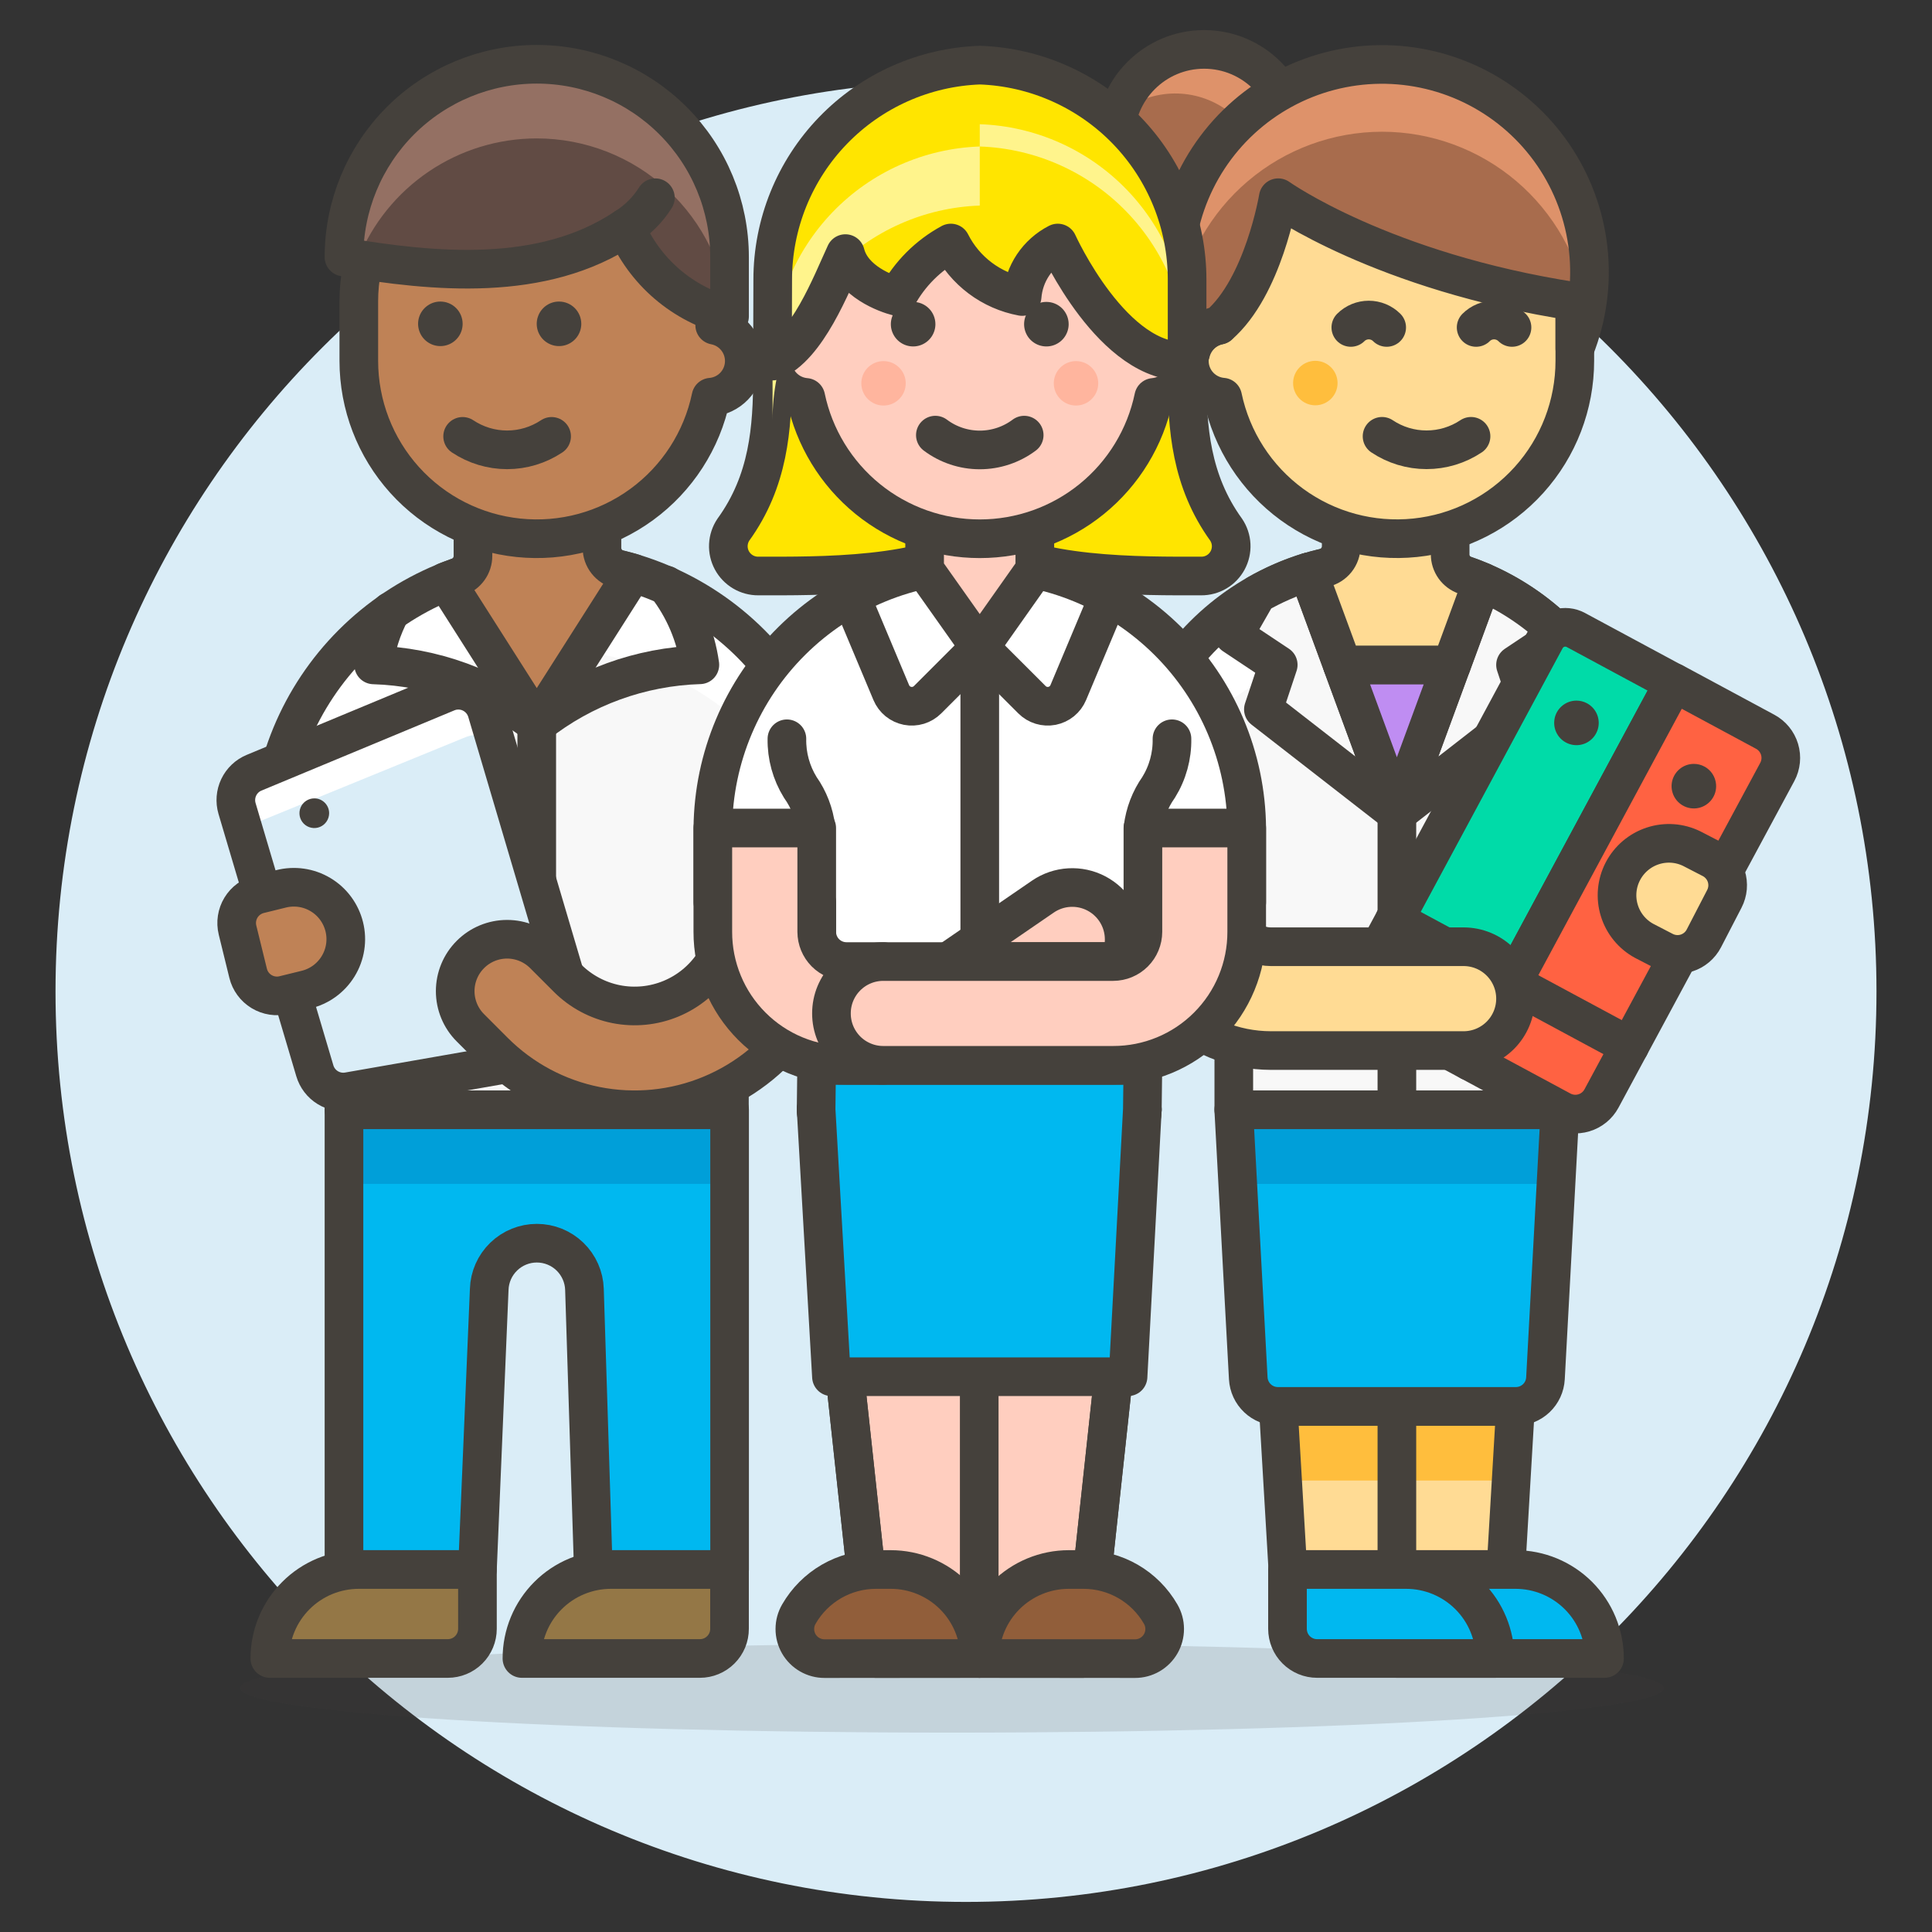
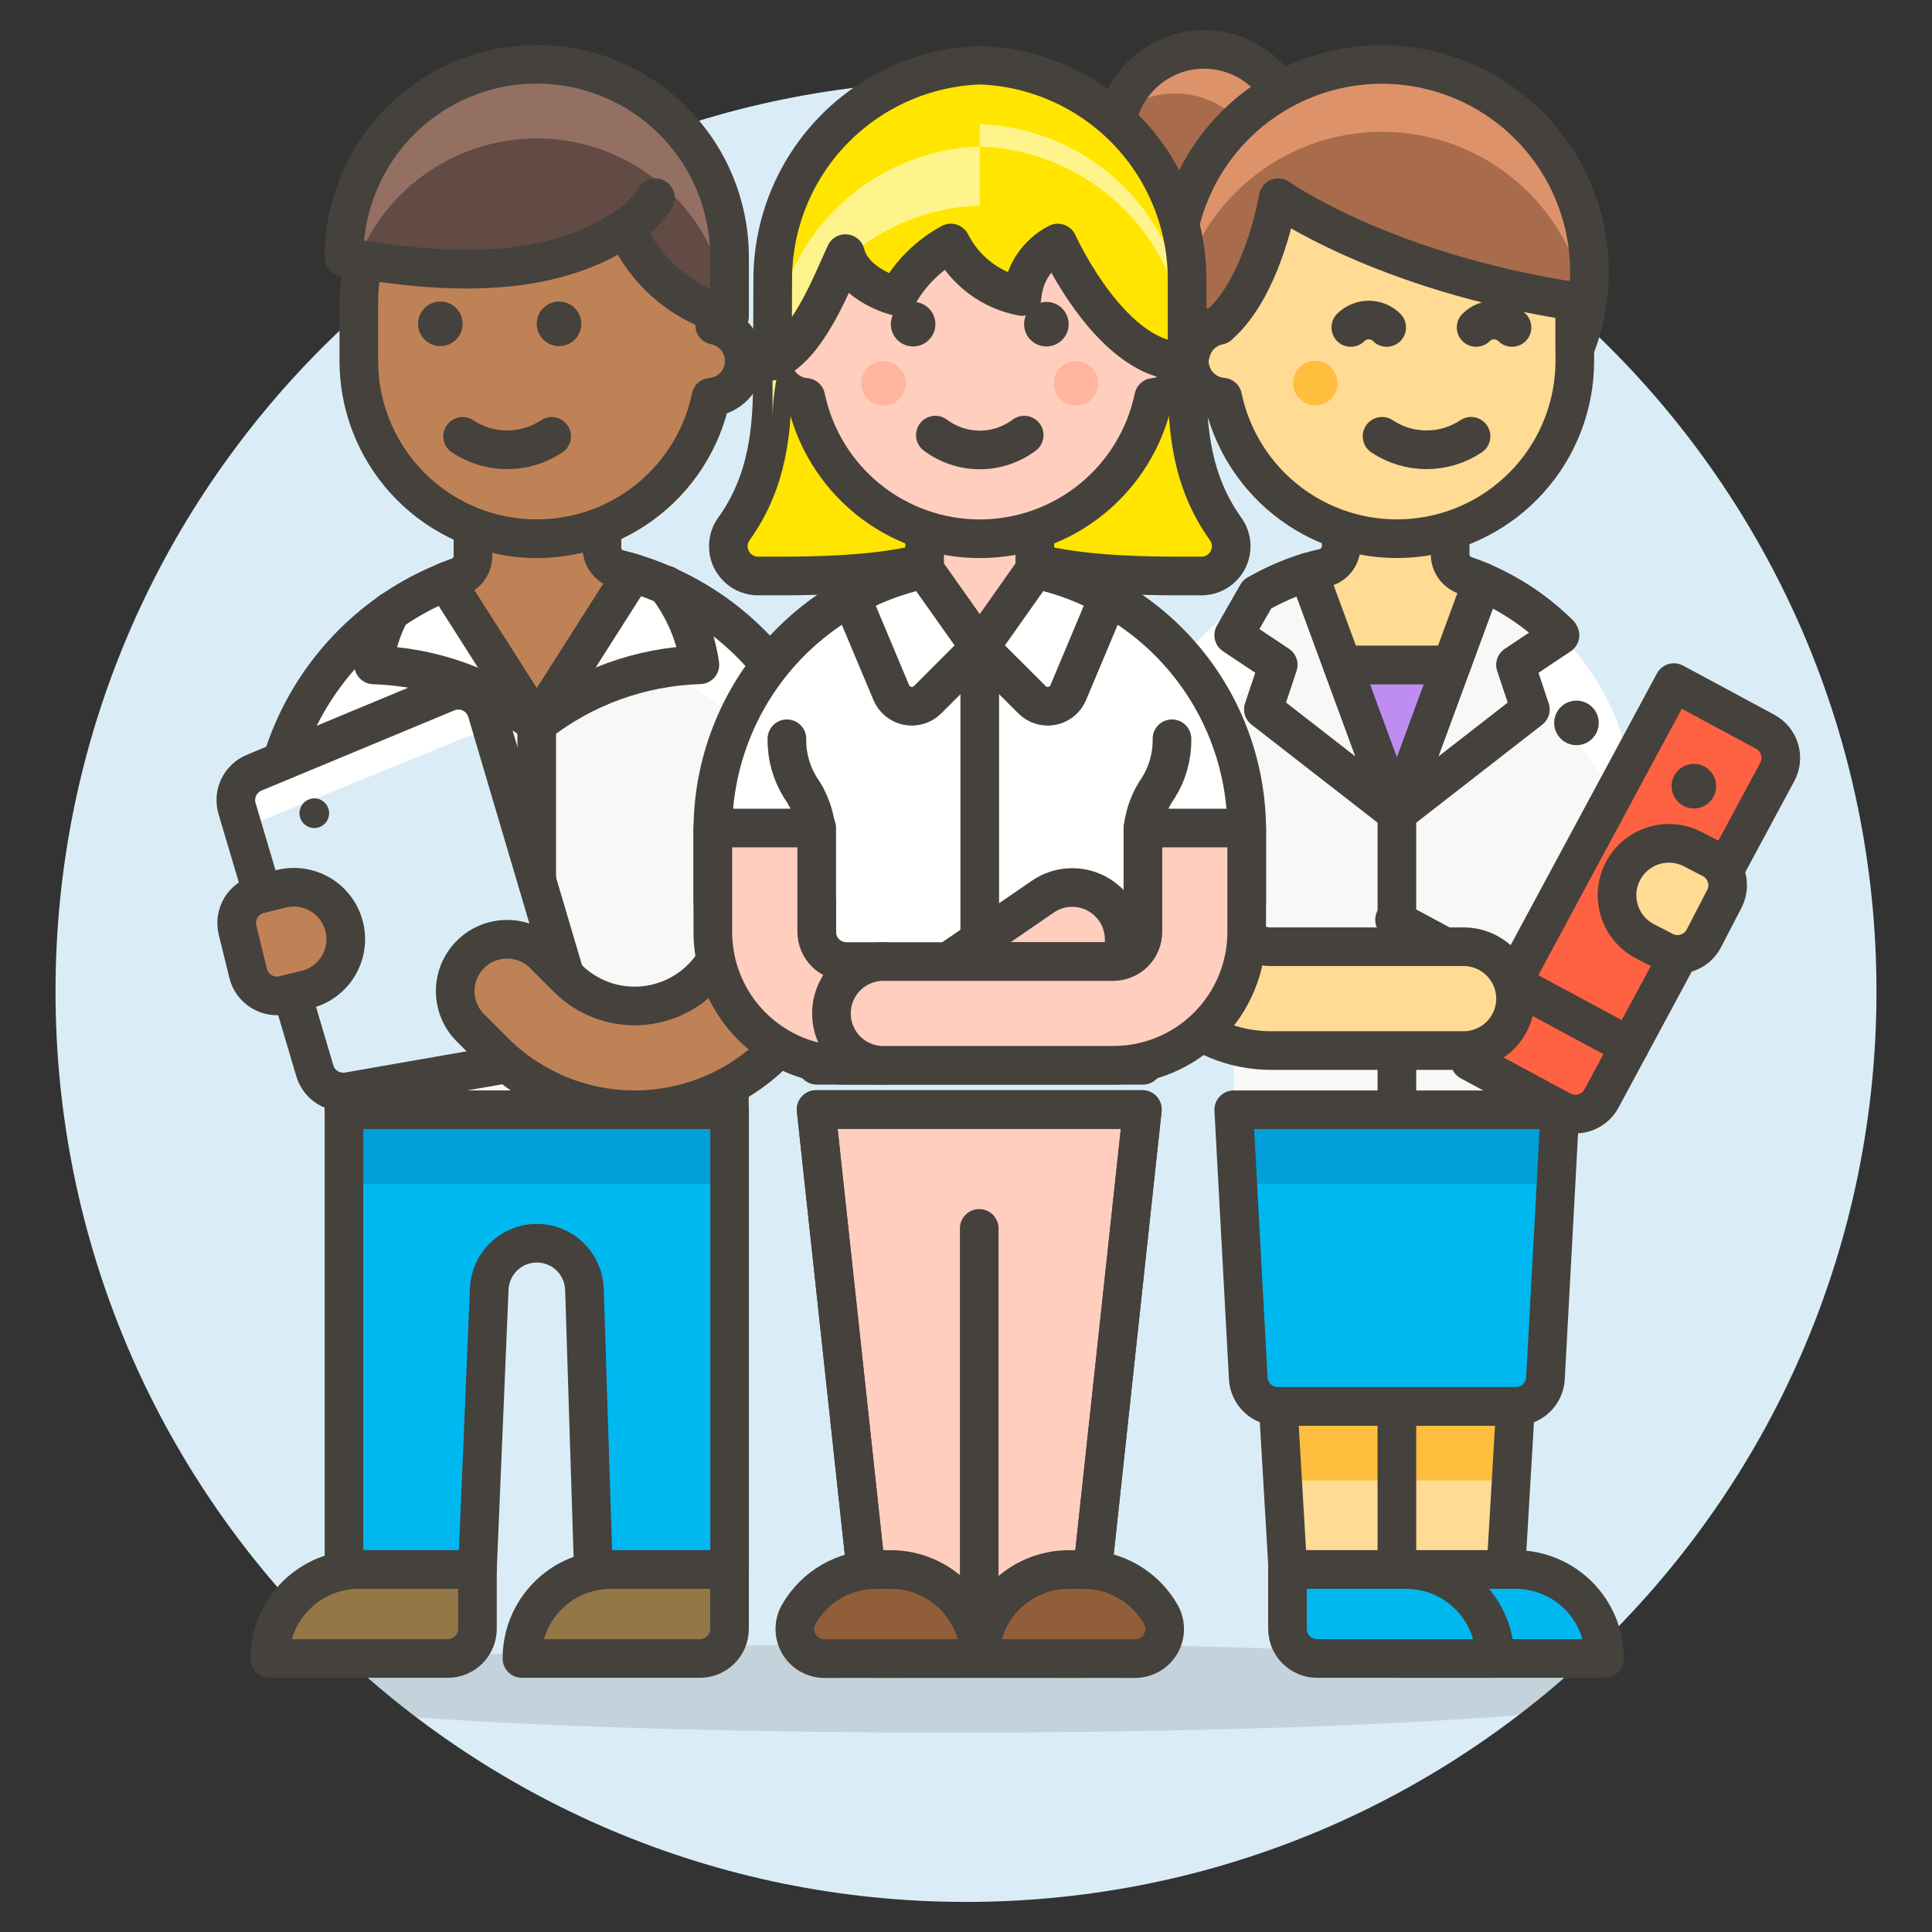
<svg xmlns="http://www.w3.org/2000/svg" width="72" height="72" viewBox="0 0 72 72" fill="none">
  <rect x="0" y="0" width="72" height="72" fill="#333333" stroke="none" />
  <g id="Team-Leader-5--Streamline-Ux">
    <path id="Vector" d="M36 70.159C54.342 70.159 69.211 55.29 69.211 36.948C69.211 18.606 54.342 3.737 36 3.737C17.658 3.737 2.789 18.606 2.789 36.948C2.789 55.29 17.658 70.159 36 70.159Z" fill="#DAEDF7" stroke="#DAEDF7" stroke-width="1.44" stroke-miterlimit="10" />
    <path id="Vector_2" opacity="0.15" d="M35.478 64.57C50.129 64.57 62.005 63.828 62.005 62.912C62.005 61.997 50.129 61.254 35.478 61.254C20.827 61.254 8.95 61.997 8.95 62.912C8.95 63.828 20.827 64.57 35.478 64.57Z" fill="#45413C" />
    <path id="Vector_3" d="M31.056 31.411C31.056 28.626 29.95 25.955 27.981 23.986C26.012 22.017 23.341 20.911 20.556 20.911C17.771 20.911 15.1 22.017 13.131 23.986C11.162 25.955 10.056 28.626 10.056 31.411V33.072H12.819V41.361H27.183L27.187 33.072H31.052L31.056 31.411Z" fill="#F8F8F8" />
    <path id="Vector_4" d="M20.557 20.911C19.178 20.911 17.812 21.182 16.538 21.71C15.264 22.237 14.107 23.011 13.131 23.986C12.156 24.961 11.383 26.119 10.855 27.393C10.327 28.667 10.056 30.032 10.056 31.411V33.072H10.199C10.59 30.606 11.848 28.361 13.747 26.74C15.645 25.119 18.06 24.228 20.556 24.228C23.052 24.228 25.467 25.119 27.365 26.74C29.264 28.361 30.522 30.606 30.913 33.072H31.056V31.411C31.056 28.626 29.95 25.956 27.981 23.986C26.012 22.017 23.342 20.911 20.557 20.911Z" fill="white" />
    <path id="Vector_5" d="M31.056 31.411C31.056 28.626 29.95 25.955 27.981 23.986C26.012 22.017 23.341 20.911 20.556 20.911C17.771 20.911 15.1 22.017 13.131 23.986C11.162 25.955 10.056 28.626 10.056 31.411V33.072H12.819V41.361H27.183L27.187 33.072H31.052L31.056 31.411Z" stroke="#45413C" stroke-width="1.44" stroke-linecap="round" stroke-linejoin="round" />
    <path id="Vector_6" d="M23.067 21.221C22.886 21.177 22.725 21.073 22.61 20.926C22.495 20.78 22.433 20.599 22.433 20.413V17.449H17.626V20.721C17.626 20.893 17.572 21.06 17.472 21.2C17.373 21.34 17.232 21.446 17.07 21.503C16.919 21.558 16.769 21.614 16.622 21.669L20.004 26.983L23.508 21.478L23.586 21.356C23.414 21.308 23.241 21.263 23.067 21.221Z" fill="#BF8256" stroke="#45413C" stroke-width="1.44" stroke-linecap="round" stroke-linejoin="round" />
    <path id="Vector_7" d="M20.003 4.605C20.874 4.605 21.736 4.777 22.541 5.11C23.346 5.444 24.077 5.932 24.693 6.548C25.309 7.164 25.797 7.895 26.131 8.7C26.464 9.504 26.635 10.367 26.635 11.238V12.122C26.957 12.183 27.246 12.358 27.448 12.616C27.651 12.873 27.753 13.196 27.736 13.523C27.719 13.85 27.584 14.16 27.356 14.395C27.128 14.63 26.822 14.775 26.496 14.802C26.16 16.408 25.241 17.833 23.916 18.8C22.592 19.768 20.955 20.211 19.323 20.042C17.691 19.874 16.18 19.107 15.08 17.889C13.981 16.671 13.372 15.089 13.372 13.448V11.238C13.371 10.367 13.543 9.504 13.876 8.7C14.209 7.895 14.698 7.164 15.314 6.548C15.93 5.932 16.66 5.444 17.465 5.11C18.27 4.777 19.132 4.605 20.003 4.605Z" fill="#BF8256" stroke="#45413C" stroke-width="1.44" stroke-linecap="round" stroke-linejoin="round" />
    <path id="Vector_8" d="M12.819 41.358V58.538C13.002 58.507 13.187 58.491 13.372 58.491H17.793L18.232 48.051C18.246 47.59 18.439 47.153 18.771 46.831C19.102 46.51 19.545 46.33 20.006 46.33C20.468 46.33 20.911 46.51 21.242 46.831C21.573 47.153 21.767 47.59 21.781 48.051L22.113 58.556C22.329 58.513 22.549 58.491 22.769 58.491H27.19V41.358H12.819Z" fill="#00B8F0" />
    <path id="Vector_9" d="M27.188 41.358H12.819V44.121H27.188V41.358Z" fill="#009FD9" />
    <path id="Vector_10" d="M12.819 41.358V58.538C13.002 58.507 13.187 58.491 13.372 58.491H17.793L18.232 48.051C18.246 47.59 18.439 47.153 18.771 46.831C19.102 46.51 19.545 46.33 20.006 46.33C20.468 46.33 20.911 46.51 21.242 46.831C21.573 47.153 21.767 47.59 21.781 48.051L22.113 58.556C22.329 58.513 22.549 58.491 22.769 58.491H27.19V41.358H12.819Z" stroke="#45413C" stroke-width="1.44" stroke-linecap="round" stroke-linejoin="round" />
    <path id="Vector_11" d="M20.833 11.238C20.668 11.238 20.508 11.286 20.371 11.378C20.235 11.469 20.128 11.599 20.066 11.75C20.003 11.902 19.986 12.069 20.018 12.23C20.05 12.391 20.129 12.539 20.245 12.655C20.362 12.771 20.51 12.85 20.671 12.882C20.832 12.914 20.999 12.898 21.15 12.835C21.302 12.772 21.432 12.666 21.523 12.529C21.614 12.393 21.663 12.232 21.663 12.068C21.663 11.848 21.575 11.637 21.42 11.481C21.264 11.325 21.053 11.238 20.833 11.238Z" fill="#45413C" />
    <path id="Vector_12" d="M16.411 11.238C16.247 11.238 16.086 11.286 15.95 11.378C15.813 11.469 15.707 11.599 15.644 11.75C15.581 11.902 15.565 12.069 15.597 12.23C15.629 12.391 15.708 12.539 15.824 12.655C15.94 12.771 16.088 12.85 16.249 12.882C16.41 12.914 16.577 12.898 16.729 12.835C16.881 12.772 17.01 12.666 17.102 12.529C17.193 12.393 17.241 12.232 17.241 12.068C17.241 11.848 17.154 11.637 16.998 11.481C16.843 11.325 16.631 11.238 16.411 11.238Z" fill="#45413C" />
    <path id="Vector_13" d="M23.043 15.106C23.5 15.106 23.871 14.735 23.871 14.277C23.871 13.82 23.5 13.449 23.043 13.449C22.585 13.449 22.214 13.82 22.214 14.277C22.214 14.735 22.585 15.106 23.043 15.106Z" fill="#BF8256" />
    <path id="Vector_14" d="M20.557 16.262C20.066 16.589 19.489 16.764 18.899 16.764C18.309 16.764 17.732 16.589 17.241 16.262" stroke="#45413C" stroke-width="1.44" stroke-linecap="round" stroke-linejoin="round" />
    <path id="Vector_15" d="M12.819 9.579C12.819 7.674 13.576 5.847 14.923 4.499C16.27 3.152 18.098 2.395 20.003 2.395C21.909 2.395 23.736 3.152 25.083 4.499C26.431 5.847 27.188 7.674 27.188 9.579V11.79C26.33 11.575 25.534 11.163 24.863 10.588C24.191 10.012 23.663 9.289 23.319 8.474C20.225 10.558 16.135 10.132 12.819 9.579Z" fill="#614B44" />
    <path id="Vector_16" d="M20.003 5.158C18.57 5.159 17.17 5.587 15.983 6.39C14.796 7.192 13.876 8.331 13.342 9.66C13.168 9.633 12.989 9.608 12.819 9.577C12.819 7.672 13.576 5.844 14.923 4.497C16.27 3.149 18.098 2.393 20.003 2.393C21.909 2.393 23.736 3.149 25.083 4.497C26.431 5.844 27.188 7.672 27.188 9.577V11.787L27.16 11.778C27.019 9.977 26.204 8.295 24.877 7.068C23.55 5.841 21.81 5.159 20.003 5.158Z" fill="#947063" />
    <path id="Vector_17" d="M12.819 9.579C12.819 7.674 13.576 5.847 14.923 4.499C16.27 3.152 18.098 2.395 20.003 2.395C21.909 2.395 23.736 3.152 25.083 4.499C26.431 5.847 27.188 7.674 27.188 9.579V11.79C26.33 11.575 25.534 11.163 24.863 10.588C24.191 10.012 23.663 9.289 23.319 8.474C20.225 10.558 16.135 10.132 12.819 9.579Z" stroke="#45413C" stroke-width="1.44" stroke-linecap="round" stroke-linejoin="round" />
    <path id="Vector_18" d="M24.424 7.369C24.143 7.816 23.765 8.193 23.319 8.475" stroke="#45413C" stroke-width="1.44" stroke-linecap="round" stroke-linejoin="round" />
    <path id="Vector_19" d="M27.187 33.069V29.753" stroke="#45413C" stroke-width="1.44" stroke-linecap="round" stroke-linejoin="round" />
    <path id="Vector_20" d="M12.819 33.069V29.753" stroke="#45413C" stroke-width="1.44" stroke-linecap="round" stroke-linejoin="round" />
    <path id="Vector_21" d="M10.056 61.807C10.056 61.372 10.141 60.941 10.308 60.538C10.474 60.136 10.719 59.77 11.027 59.462C11.334 59.154 11.7 58.91 12.102 58.743C12.505 58.577 12.936 58.491 13.372 58.491H17.793V60.701C17.793 60.995 17.676 61.276 17.469 61.483C17.262 61.691 16.98 61.807 16.687 61.807H10.056Z" fill="#947746" stroke="#45413C" stroke-width="1.44" stroke-linecap="round" stroke-linejoin="round" />
    <path id="Vector_22" d="M19.451 61.807C19.451 61.372 19.536 60.941 19.703 60.538C19.869 60.136 20.114 59.77 20.422 59.462C20.729 59.155 21.095 58.91 21.497 58.744C21.899 58.577 22.331 58.491 22.766 58.491H27.187V60.701C27.188 60.847 27.159 60.99 27.104 61.125C27.048 61.259 26.966 61.381 26.864 61.483C26.761 61.586 26.64 61.667 26.505 61.723C26.371 61.779 26.227 61.807 26.082 61.807H19.451Z" fill="#947746" stroke="#45413C" stroke-width="1.44" stroke-linecap="round" stroke-linejoin="round" />
    <path id="Vector_23" d="M24.822 21.802C25.495 22.666 25.93 23.691 26.082 24.775C23.871 24.841 21.74 25.617 20.003 26.986" stroke="#45413C" stroke-width="1.44" stroke-linecap="round" stroke-linejoin="round" />
    <path id="Vector_24" d="M20.003 26.99C18.266 25.62 16.135 24.845 13.924 24.779C14.018 24.08 14.235 23.403 14.565 22.779" stroke="#45413C" stroke-width="1.44" stroke-linecap="round" stroke-linejoin="round" />
    <path id="Vector_25" d="M20.003 26.99V41.358" stroke="#45413C" stroke-width="1.44" stroke-linecap="round" stroke-linejoin="round" />
    <path id="Vector_26" d="M20.652 39.339L12.984 40.68C12.717 40.727 12.441 40.674 12.211 40.531C11.98 40.389 11.81 40.166 11.733 39.906L8.834 30.131C8.757 29.869 8.779 29.588 8.896 29.342C9.014 29.095 9.218 28.901 9.47 28.797L16.657 25.808C16.8 25.748 16.954 25.719 17.109 25.723C17.265 25.727 17.417 25.763 17.557 25.83C17.697 25.897 17.821 25.992 17.922 26.11C18.023 26.228 18.098 26.366 18.142 26.515L21.522 37.94C21.565 38.09 21.577 38.246 21.556 38.4C21.535 38.554 21.481 38.702 21.399 38.834C21.317 38.966 21.208 39.079 21.08 39.166C20.951 39.253 20.805 39.312 20.652 39.339Z" fill="#DAEDF7" />
    <path id="Vector_27" d="M9.691 30.603L17.351 27.472C17.532 27.4 17.727 27.373 17.921 27.393C18.114 27.414 18.299 27.482 18.46 27.591L18.142 26.512C18.098 26.363 18.023 26.224 17.922 26.106C17.821 25.988 17.697 25.892 17.556 25.825C17.416 25.759 17.263 25.722 17.108 25.719C16.952 25.715 16.798 25.744 16.655 25.804L9.468 28.793C9.216 28.898 9.011 29.092 8.894 29.338C8.776 29.585 8.754 29.866 8.832 30.128L9.119 31.096C9.251 30.873 9.452 30.701 9.691 30.603Z" fill="white" />
    <path id="Vector_28" d="M20.652 39.339L12.984 40.68C12.717 40.727 12.441 40.674 12.211 40.531C11.98 40.389 11.81 40.166 11.733 39.906L8.834 30.131C8.757 29.869 8.779 29.588 8.896 29.342C9.014 29.095 9.218 28.901 9.47 28.797L16.657 25.808C16.8 25.748 16.954 25.719 17.109 25.723C17.265 25.727 17.417 25.763 17.557 25.83C17.697 25.897 17.821 25.992 17.922 26.11C18.023 26.228 18.098 26.366 18.142 26.515L21.522 37.94C21.565 38.09 21.577 38.246 21.556 38.4C21.535 38.554 21.481 38.702 21.399 38.834C21.317 38.966 21.208 39.079 21.08 39.166C20.951 39.253 20.805 39.312 20.652 39.339Z" stroke="#45413C" stroke-width="1.44" stroke-linecap="round" stroke-linejoin="round" />
    <path id="Vector_29" d="M27.188 33.069V33.953C27.188 34.653 26.98 35.336 26.591 35.918C26.203 36.499 25.65 36.953 25.004 37.22C24.358 37.488 23.647 37.558 22.961 37.422C22.275 37.285 21.645 36.948 21.15 36.454L20.266 35.57C19.903 35.207 19.411 35.003 18.898 35.003C18.385 35.003 17.893 35.207 17.531 35.57C17.168 35.932 16.964 36.424 16.964 36.937C16.964 37.45 17.168 37.942 17.531 38.304L18.415 39.189C19.451 40.224 20.77 40.93 22.206 41.216C23.643 41.501 25.132 41.355 26.485 40.794C27.838 40.234 28.995 39.285 29.809 38.067C30.622 36.849 31.057 35.418 31.057 33.953V33.069H27.188Z" fill="#BF8256" stroke="#45413C" stroke-width="1.44" stroke-linecap="round" stroke-linejoin="round" />
    <path id="Vector_30" d="M11.39 36.884C11.639 36.826 11.875 36.719 12.082 36.57C12.29 36.42 12.466 36.23 12.6 36.012C12.734 35.794 12.824 35.551 12.863 35.298C12.903 35.045 12.892 34.787 12.83 34.538C12.769 34.29 12.659 34.056 12.507 33.85C12.355 33.644 12.163 33.47 11.943 33.339C11.723 33.208 11.48 33.121 11.226 33.085C10.973 33.049 10.714 33.063 10.466 33.127L9.662 33.325C9.377 33.395 9.132 33.575 8.98 33.825C8.828 34.076 8.782 34.377 8.852 34.662L9.247 36.272C9.317 36.557 9.497 36.802 9.748 36.954C9.999 37.106 10.3 37.152 10.584 37.082L11.39 36.884Z" fill="#BF8256" stroke="#45413C" stroke-width="1.44" stroke-linecap="round" stroke-linejoin="round" />
    <path id="Vector_31" d="M11.714 29.753C11.604 29.753 11.497 29.785 11.406 29.846C11.315 29.906 11.244 29.993 11.202 30.094C11.16 30.195 11.149 30.306 11.17 30.413C11.192 30.521 11.244 30.619 11.321 30.697C11.399 30.774 11.497 30.827 11.604 30.848C11.712 30.87 11.823 30.859 11.924 30.817C12.025 30.775 12.112 30.704 12.172 30.613C12.233 30.522 12.266 30.415 12.266 30.306C12.266 30.233 12.252 30.162 12.224 30.094C12.196 30.027 12.155 29.966 12.104 29.915C12.053 29.864 11.992 29.823 11.925 29.795C11.858 29.767 11.786 29.753 11.714 29.753Z" fill="#45413C" />
    <path id="Vector_32" d="M60.9 30.306C60.9 27.814 59.91 25.424 58.148 23.663C56.386 21.901 53.996 20.911 51.504 20.911C49.013 20.911 46.623 21.901 44.861 23.663C43.099 25.424 42.109 27.814 42.109 30.306V32.24H45.98V41.359H58.137V33.621H60.9V30.306Z" fill="#F8F8F8" />
    <path id="Vector_33" d="M45.979 36.938H45.978V41.359H45.979V36.938Z" fill="white" />
    <path id="Vector_34" d="M51.504 20.911C49.013 20.911 46.623 21.901 44.861 23.663C43.099 25.424 42.109 27.814 42.109 30.306V33.621C42.109 31.13 43.099 28.74 44.861 26.978C46.623 25.216 49.013 24.226 51.504 24.226C53.996 24.226 56.386 25.216 58.148 26.978C59.91 28.74 60.9 31.13 60.9 33.621V30.306C60.9 27.814 59.91 25.424 58.148 23.663C56.386 21.901 53.996 20.911 51.504 20.911Z" fill="white" />
-     <path id="Vector_35" d="M60.9 30.306C60.9 27.814 59.91 25.424 58.148 23.663C56.386 21.901 53.996 20.911 51.504 20.911C49.013 20.911 46.623 21.901 44.861 23.663C43.099 25.424 42.109 27.814 42.109 30.306V32.24H45.98V41.359H58.137V33.621H60.9V30.306Z" stroke="#45413C" stroke-width="1.44" stroke-linecap="round" stroke-linejoin="round" />
    <path id="Vector_36" d="M56.121 58.491L56.479 52.412H47.636L47.994 58.491H56.121Z" fill="#FFDB94" />
    <path id="Vector_37" d="M56.316 55.175L56.479 52.412H47.636L47.799 55.175H56.316Z" fill="#FFBE3D" />
    <path id="Vector_38" d="M56.121 58.491L56.479 52.412H47.636L47.994 58.491H56.121Z" stroke="#45413C" stroke-width="1.44" stroke-linecap="round" stroke-linejoin="round" />
    <path id="Vector_39" d="M52.058 52.412V58.491" stroke="#45413C" stroke-width="1.44" stroke-linecap="round" stroke-linejoin="round" />
    <path id="Vector_40" d="M56.492 52.412C56.775 52.412 57.047 52.303 57.252 52.109C57.458 51.914 57.58 51.648 57.595 51.366L58.137 41.358H45.978L46.519 51.366C46.534 51.648 46.657 51.914 46.863 52.109C47.068 52.304 47.341 52.412 47.624 52.412H56.492Z" fill="#00B8F0" />
    <path id="Vector_41" d="M57.987 44.121L58.137 41.358H45.978L46.128 44.121H57.987Z" fill="#009FD9" />
    <path id="Vector_42" d="M56.492 52.412C56.775 52.412 57.047 52.303 57.252 52.109C57.458 51.914 57.58 51.648 57.595 51.366L58.137 41.358H45.978L46.519 51.366C46.534 51.648 46.657 51.914 46.863 52.109C47.068 52.304 47.341 52.412 47.624 52.412H56.492Z" stroke="#45413C" stroke-width="1.44" stroke-linecap="round" stroke-linejoin="round" />
    <path id="Vector_43" d="M59.795 61.807C59.795 60.928 59.446 60.084 58.824 59.462C58.202 58.841 57.358 58.491 56.479 58.491H52.058V61.807H59.795Z" fill="#00B8F0" stroke="#45413C" stroke-width="1.44" stroke-linecap="round" stroke-linejoin="round" />
    <path id="Vector_44" d="M55.718 61.807C55.718 60.928 55.369 60.084 54.747 59.462C54.125 58.841 53.282 58.491 52.402 58.491H47.981V60.701C47.981 60.847 48.01 60.99 48.065 61.125C48.12 61.259 48.202 61.381 48.304 61.483C48.407 61.586 48.529 61.667 48.663 61.723C48.797 61.779 48.941 61.807 49.086 61.807H55.718Z" fill="#00B8F0" stroke="#45413C" stroke-width="1.44" stroke-linecap="round" stroke-linejoin="round" />
    <path id="Vector_45" d="M45.978 29.753V32.516" stroke="#45413C" stroke-width="1.44" stroke-linecap="round" stroke-linejoin="round" />
    <path id="Vector_46" d="M56.479 24.779L57.032 26.439L52.058 30.308L55.23 21.686C56.305 22.148 57.283 22.807 58.114 23.629L58.137 23.673L56.479 24.779Z" fill="#F8F8F8" stroke="#45413C" stroke-width="1.44" stroke-linecap="round" stroke-linejoin="round" />
    <path id="Vector_47" d="M47.083 26.437L47.636 24.776L45.976 23.671L46.849 22.146C47.45 21.8 48.088 21.522 48.75 21.316L52.058 30.306L47.083 26.437Z" fill="#F8F8F8" stroke="#45413C" stroke-width="1.44" stroke-linecap="round" stroke-linejoin="round" />
    <path id="Vector_48" d="M50.025 24.779L52.057 30.306L54.091 24.779H50.025Z" fill="#BF8DF2" stroke="#45413C" stroke-width="1.44" stroke-linecap="round" stroke-linejoin="round" />
    <path id="Vector_49" d="M52.058 30.306V41.359" stroke="#45413C" stroke-width="1.44" stroke-linecap="round" stroke-linejoin="round" />
-     <path id="Vector_50" d="M54.778 39.553L51.13 37.588C50.936 37.484 50.792 37.306 50.729 37.096C50.666 36.885 50.689 36.658 50.793 36.464L57.601 23.815C57.706 23.621 57.883 23.477 58.093 23.413C58.304 23.35 58.532 23.373 58.725 23.477L62.374 25.442L54.778 39.553Z" fill="#00DBA8" stroke="#45413C" stroke-width="1.44" stroke-linecap="round" stroke-linejoin="round" />
    <path id="Vector_51" d="M59.682 40.939C59.543 41.196 59.308 41.388 59.027 41.472C58.747 41.556 58.445 41.526 58.187 41.388L54.783 39.554L62.382 25.439L65.786 27.272C66.043 27.411 66.235 27.647 66.319 27.927C66.403 28.207 66.373 28.509 66.235 28.767L59.682 40.939Z" fill="#FF6242" stroke="#45413C" stroke-width="1.44" stroke-linecap="round" stroke-linejoin="round" />
    <path id="Vector_52" d="M58.75 26.11C58.547 26.11 58.352 26.184 58.2 26.318C58.048 26.452 57.95 26.637 57.926 26.838C57.901 27.039 57.95 27.242 58.065 27.409C58.179 27.576 58.351 27.696 58.547 27.745C58.743 27.795 58.951 27.771 59.131 27.678C59.311 27.584 59.451 27.429 59.524 27.24C59.597 27.051 59.599 26.842 59.528 26.652C59.458 26.462 59.321 26.305 59.142 26.209C59.022 26.144 58.887 26.11 58.75 26.11Z" fill="#45413C" />
    <path id="Vector_53" d="M63.127 28.468C62.924 28.467 62.729 28.541 62.577 28.675C62.425 28.809 62.327 28.993 62.301 29.194C62.276 29.395 62.325 29.599 62.439 29.766C62.553 29.933 62.725 30.053 62.921 30.103C63.117 30.153 63.325 30.129 63.505 30.036C63.685 29.944 63.825 29.788 63.899 29.6C63.972 29.411 63.974 29.202 63.904 29.012C63.835 28.822 63.698 28.664 63.52 28.567C63.399 28.502 63.264 28.468 63.127 28.468Z" fill="#45413C" />
    <path id="Vector_54" d="M51.971 34.276L56.351 36.634" stroke="#45413C" stroke-width="1.44" stroke-linecap="round" stroke-linejoin="round" />
    <path id="Vector_55" d="M56.351 36.634L60.731 38.992" stroke="#45413C" stroke-width="1.44" stroke-linecap="round" stroke-linejoin="round" />
    <path id="Vector_56" d="M63.05 31.628C62.596 31.404 62.072 31.367 61.591 31.526C61.11 31.684 60.711 32.025 60.478 32.474C60.245 32.924 60.198 33.447 60.347 33.931C60.495 34.415 60.828 34.822 61.273 35.063L62.009 35.444C62.27 35.579 62.573 35.605 62.852 35.516C63.132 35.427 63.364 35.231 63.499 34.97L64.261 33.498C64.328 33.369 64.368 33.228 64.381 33.084C64.393 32.939 64.377 32.794 64.333 32.655C64.289 32.517 64.218 32.389 64.124 32.278C64.03 32.167 63.916 32.075 63.787 32.009L63.05 31.628Z" fill="#FFDB94" stroke="#45413C" stroke-width="1.44" stroke-linecap="round" stroke-linejoin="round" />
    <path id="Vector_57" d="M45.978 32.24V33.9C45.978 34.267 46.124 34.618 46.383 34.877C46.642 35.136 46.993 35.282 47.36 35.282H54.544C55.057 35.282 55.549 35.486 55.912 35.849C56.275 36.211 56.479 36.703 56.479 37.217C56.479 37.73 56.275 38.222 55.912 38.584C55.549 38.947 55.057 39.151 54.544 39.151H47.36C45.968 39.149 44.633 38.595 43.649 37.611C42.665 36.627 42.111 35.292 42.109 33.9V32.24H45.978Z" fill="#FFDB94" stroke="#45413C" stroke-width="1.44" stroke-linecap="round" stroke-linejoin="round" />
    <path id="Vector_58" d="M54.607 21.445C54.443 21.389 54.299 21.283 54.198 21.142C54.097 21 54.042 20.831 54.043 20.657V18.699H49.983V20.355C49.983 20.542 49.92 20.724 49.803 20.871C49.686 21.017 49.523 21.12 49.341 21.163C49.143 21.209 48.948 21.261 48.754 21.32L50.027 24.779H54.095L55.234 21.683C55.027 21.595 54.819 21.516 54.607 21.445Z" fill="#FFDB94" stroke="#45413C" stroke-width="1.44" stroke-linecap="round" stroke-linejoin="round" />
    <path id="Vector_59" d="M44.873 8.473C46.705 8.473 48.189 6.988 48.189 5.157C48.189 3.326 46.705 1.841 44.873 1.841C43.042 1.841 41.557 3.326 41.557 5.157C41.557 6.988 43.042 8.473 44.873 8.473Z" fill="#A86C4D" />
    <path id="Vector_60" d="M44.873 1.841C44.156 1.842 43.458 2.077 42.886 2.51C42.314 2.943 41.898 3.55 41.702 4.24C42.246 3.789 42.921 3.525 43.627 3.488C44.333 3.451 45.032 3.643 45.621 4.035C46.209 4.427 46.655 4.999 46.893 5.665C47.13 6.331 47.146 7.056 46.939 7.732C47.477 7.305 47.868 6.721 48.058 6.061C48.249 5.402 48.229 4.699 48.002 4.051C47.775 3.403 47.352 2.842 46.791 2.446C46.23 2.05 45.56 1.839 44.873 1.841Z" fill="#DE926A" />
    <path id="Vector_61" d="M44.873 8.473C46.705 8.473 48.189 6.988 48.189 5.157C48.189 3.326 46.705 1.841 44.873 1.841C43.042 1.841 41.557 3.326 41.557 5.157C41.557 6.988 43.042 8.473 44.873 8.473Z" stroke="#45413C" stroke-width="1.44" stroke-linecap="round" stroke-linejoin="round" />
    <path id="Vector_62" d="M52.058 4.604C51.187 4.604 50.324 4.776 49.52 5.109C48.715 5.442 47.984 5.931 47.368 6.547C46.752 7.162 46.264 7.893 45.93 8.698C45.597 9.503 45.425 10.365 45.425 11.236V12.121C45.103 12.182 44.815 12.357 44.612 12.615C44.41 12.873 44.308 13.195 44.325 13.522C44.342 13.849 44.477 14.159 44.705 14.394C44.933 14.629 45.238 14.774 45.565 14.801C45.901 16.407 46.82 17.831 48.144 18.799C49.469 19.767 51.106 20.21 52.738 20.041C54.37 19.873 55.881 19.106 56.98 17.888C58.08 16.67 58.688 15.088 58.689 13.447V11.236C58.689 10.365 58.518 9.503 58.184 8.698C57.851 7.893 57.363 7.162 56.747 6.547C56.131 5.931 55.4 5.442 54.596 5.109C53.791 4.776 52.928 4.604 52.058 4.604Z" fill="#FFDB94" stroke="#45413C" stroke-width="1.44" stroke-linecap="round" stroke-linejoin="round" />
    <path id="Vector_63" d="M49.018 15.104C49.476 15.104 49.847 14.733 49.847 14.276C49.847 13.818 49.476 13.447 49.018 13.447C48.56 13.447 48.19 13.818 48.19 14.276C48.19 14.733 48.56 15.104 49.018 15.104Z" fill="#FFBE3D" />
    <path id="Vector_64" d="M51.505 16.26C51.995 16.588 52.572 16.762 53.163 16.762C53.753 16.762 54.33 16.588 54.821 16.26" stroke="#45413C" stroke-width="1.44" stroke-linecap="round" stroke-linejoin="round" />
    <path id="Vector_65" d="M45.425 12.121C47.086 10.684 47.636 7.368 47.636 7.368C47.636 7.368 51.505 10.131 58.689 11.236V12.991C59.158 11.811 59.329 10.534 59.187 9.273C59.045 8.012 58.596 6.805 57.877 5.758C57.159 4.712 56.194 3.859 55.068 3.273C53.942 2.688 52.689 2.389 51.419 2.402C50.151 2.416 48.904 2.741 47.791 3.35C46.677 3.959 45.73 4.833 45.034 5.894C44.338 6.955 43.914 8.171 43.799 9.435C43.684 10.699 43.882 11.972 44.375 13.142C44.435 12.889 44.565 12.659 44.752 12.478C44.938 12.297 45.171 12.174 45.425 12.121Z" fill="#A86C4D" />
    <path id="Vector_66" d="M51.505 4.909C53.337 4.91 55.109 5.562 56.506 6.748C57.903 7.934 58.833 9.577 59.131 11.385C59.203 10.97 59.24 10.55 59.242 10.129C59.251 9.054 59.037 7.989 58.611 7.002C58.186 6.015 57.56 5.127 56.773 4.395C55.985 3.663 55.054 3.103 54.038 2.751C53.023 2.399 51.945 2.263 50.873 2.351C49.802 2.438 48.761 2.748 47.816 3.261C46.871 3.773 46.043 4.477 45.386 5.327C44.728 6.178 44.254 7.156 43.995 8.199C43.736 9.242 43.698 10.328 43.882 11.387C44.179 9.579 45.109 7.936 46.505 6.75C47.901 5.563 49.673 4.911 51.505 4.909Z" fill="#DE926A" />
    <path id="Vector_67" d="M45.425 12.121C47.086 10.684 47.636 7.368 47.636 7.368C47.636 7.368 51.505 10.131 58.689 11.236V12.991C59.158 11.811 59.329 10.534 59.187 9.273C59.045 8.012 58.596 6.805 57.877 5.758C57.159 4.712 56.194 3.859 55.068 3.273C53.942 2.688 52.689 2.389 51.419 2.402C50.151 2.416 48.904 2.741 47.791 3.35C46.677 3.959 45.73 4.833 45.034 5.894C44.338 6.955 43.914 8.171 43.799 9.435C43.684 10.699 43.882 11.972 44.375 13.142C44.435 12.889 44.565 12.659 44.752 12.478C44.938 12.297 45.171 12.174 45.425 12.121Z" stroke="#45413C" stroke-width="1.44" stroke-linecap="round" stroke-linejoin="round" />
    <path id="Vector_68" d="M45.694 19.739C44.38 17.92 44.238 15.941 44.238 14.01H28.788C28.788 15.957 28.645 17.922 27.331 19.739C27.218 19.907 27.154 20.102 27.144 20.304C27.134 20.505 27.18 20.706 27.276 20.884C27.372 21.061 27.514 21.209 27.688 21.312C27.862 21.415 28.061 21.468 28.262 21.466C30.44 21.466 34.622 21.528 36.513 20.079C38.403 21.528 42.586 21.466 44.763 21.466C44.965 21.468 45.164 21.415 45.338 21.312C45.512 21.21 45.654 21.061 45.75 20.884C45.846 20.706 45.891 20.505 45.882 20.304C45.872 20.102 45.807 19.907 45.694 19.739Z" fill="#FFE500" stroke="#45413C" stroke-width="1.44" stroke-linecap="round" stroke-linejoin="round" />
    <path id="Vector_69" d="M30.414 41.349L32.625 61.807H40.362L42.572 41.349H30.414Z" fill="#FFCEBF" stroke="#45413C" stroke-width="1.44" stroke-linecap="round" stroke-linejoin="round" />
    <path id="Vector_70" d="M36.493 45.78V61.807" stroke="#45413C" stroke-width="1.44" stroke-linecap="round" stroke-linejoin="round" />
    <path id="Vector_71" d="M30.414 41.349L32.625 61.807H40.362L42.572 41.349H30.414Z" stroke="#45413C" stroke-width="1.44" stroke-linecap="round" stroke-linejoin="round" />
    <path id="Vector_72" d="M36.513 61.807C36.513 60.928 36.164 60.084 35.542 59.462C34.92 58.841 34.076 58.491 33.197 58.491H32.644C32.062 58.491 31.489 58.645 30.985 58.936C30.481 59.228 30.063 59.647 29.772 60.152C29.674 60.32 29.622 60.511 29.622 60.705C29.621 60.9 29.672 61.091 29.769 61.26C29.866 61.428 30.006 61.568 30.175 61.665C30.344 61.762 30.535 61.813 30.729 61.812L36.513 61.807Z" fill="#915E3A" stroke="#45413C" stroke-width="1.44" stroke-linecap="round" stroke-linejoin="round" />
    <path id="Vector_73" d="M36.513 61.807C36.513 60.928 36.862 60.084 37.484 59.462C38.106 58.841 38.95 58.491 39.829 58.491H40.381C40.964 58.491 41.536 58.645 42.041 58.936C42.545 59.228 42.964 59.647 43.254 60.152C43.352 60.32 43.404 60.511 43.404 60.705C43.404 60.9 43.353 61.091 43.256 61.259C43.159 61.428 43.019 61.568 42.851 61.665C42.682 61.762 42.491 61.813 42.297 61.812L36.513 61.807Z" fill="#915E3A" stroke="#45413C" stroke-width="1.44" stroke-linecap="round" stroke-linejoin="round" />
-     <path id="Vector_74" d="M30.414 41.348L30.986 51.307H42.039L42.572 41.348L42.592 39.7H30.434L30.414 41.348Z" fill="#00B8F0" stroke="#45413C" stroke-width="1.44" stroke-linecap="round" stroke-linejoin="round" />
    <path id="Vector_75" d="M46.462 30.858C46.438 28.235 45.379 25.728 43.516 23.882C41.653 22.036 39.136 21 36.514 21C33.891 21 31.374 22.036 29.511 23.882C27.648 25.728 26.59 28.235 26.566 30.858V33.621H30.437V39.7H42.593V33.621H46.462V30.858Z" fill="white" stroke="#45413C" stroke-width="1.44" stroke-linecap="round" stroke-linejoin="round" />
    <path id="Vector_76" d="M38.564 21.226L36.513 24.132L34.457 21.226L34.462 18.052H38.569L38.564 21.226Z" fill="#FFCEBF" stroke="#45413C" stroke-width="1.44" stroke-linecap="round" stroke-linejoin="round" />
    <path id="Vector_77" d="M36.513 24.132L34.568 26.077C34.471 26.173 34.353 26.244 34.223 26.284C34.092 26.324 33.954 26.331 33.821 26.305C33.687 26.278 33.562 26.22 33.456 26.134C33.351 26.048 33.268 25.937 33.215 25.811L31.682 22.158" stroke="#45413C" stroke-width="1.44" stroke-linecap="round" stroke-linejoin="round" />
    <path id="Vector_78" d="M36.513 24.132L38.459 26.077C38.555 26.173 38.673 26.244 38.804 26.284C38.934 26.324 39.072 26.331 39.206 26.305C39.339 26.278 39.464 26.22 39.57 26.134C39.675 26.048 39.758 25.937 39.811 25.811L41.345 22.158" stroke="#45413C" stroke-width="1.44" stroke-linecap="round" stroke-linejoin="round" />
    <path id="Vector_79" d="M30.41 30.861C30.344 30.314 30.143 29.793 29.824 29.343C29.488 28.8 29.314 28.171 29.326 27.532" stroke="#45413C" stroke-width="1.44" stroke-linecap="round" stroke-linejoin="round" />
    <path id="Vector_80" d="M36.513 24.132V35.028" stroke="#45413C" stroke-width="1.44" stroke-linecap="round" stroke-linejoin="round" />
    <path id="Vector_81" d="M42.596 30.859C42.661 30.313 42.861 29.792 43.178 29.343C43.515 28.8 43.688 28.171 43.676 27.532" stroke="#45413C" stroke-width="1.44" stroke-linecap="round" stroke-linejoin="round" />
    <path id="Vector_82" d="M32.921 39.701H31.539C30.886 39.702 30.238 39.574 29.634 39.324C29.031 39.075 28.482 38.708 28.02 38.246C27.558 37.784 27.191 37.236 26.942 36.632C26.692 36.028 26.564 35.381 26.565 34.727V30.858H30.437V34.727C30.438 35.02 30.554 35.301 30.76 35.508C30.967 35.715 31.247 35.833 31.539 35.834H32.921V39.701Z" fill="#FFCEBF" stroke="#45413C" stroke-width="1.44" stroke-linecap="round" stroke-linejoin="round" />
    <path id="Vector_83" d="M41.895 35.004C41.897 35.282 41.837 35.558 41.718 35.81C41.642 35.823 41.564 35.831 41.486 35.832H35.342L38.868 33.412C39.158 33.214 39.497 33.098 39.848 33.078C40.199 33.058 40.549 33.133 40.86 33.297C41.172 33.461 41.432 33.706 41.615 34.007C41.797 34.307 41.894 34.652 41.895 35.004Z" fill="#FFCEBF" stroke="#45413C" stroke-width="1.44" stroke-linecap="round" stroke-linejoin="round" />
    <path id="Vector_84" d="M30.986 37.767C30.985 38.021 31.035 38.273 31.132 38.508C31.229 38.743 31.372 38.956 31.551 39.136C31.731 39.316 31.945 39.458 32.18 39.555C32.415 39.652 32.666 39.702 32.92 39.701H41.487C42.141 39.702 42.788 39.574 43.392 39.324C43.996 39.075 44.544 38.708 45.006 38.246C45.468 37.784 45.835 37.236 46.084 36.632C46.334 36.028 46.462 35.381 46.461 34.727V30.858H42.593V34.727C42.592 35.021 42.475 35.301 42.268 35.509C42.061 35.716 41.78 35.833 41.487 35.834H32.92C32.666 35.834 32.415 35.883 32.18 35.98C31.945 36.077 31.732 36.219 31.552 36.399C31.372 36.578 31.23 36.792 31.132 37.026C31.035 37.261 30.985 37.513 30.986 37.767Z" fill="#FFCEBF" stroke="#45413C" stroke-width="1.44" stroke-linecap="round" stroke-linejoin="round" />
    <path id="Vector_85" d="M44.238 13.457C44.235 13.143 44.124 12.84 43.923 12.598C43.722 12.357 43.443 12.193 43.135 12.134V11.25C43.135 9.494 42.437 7.81 41.195 6.568C39.953 5.326 38.269 4.629 36.513 4.629C34.757 4.629 33.073 5.326 31.831 6.568C30.589 7.81 29.892 9.494 29.892 11.25V12.134C29.57 12.194 29.281 12.369 29.078 12.626C28.875 12.883 28.773 13.205 28.79 13.532C28.807 13.86 28.942 14.169 29.17 14.404C29.398 14.639 29.704 14.783 30.03 14.81C30.341 16.299 31.156 17.635 32.336 18.595C33.517 19.554 34.992 20.078 36.513 20.078C38.034 20.078 39.509 19.554 40.689 18.595C41.87 17.635 42.684 16.299 42.995 14.81C43.333 14.779 43.648 14.623 43.878 14.373C44.108 14.123 44.236 13.797 44.238 13.457Z" fill="#FFCEBF" stroke="#45413C" stroke-width="1.44" stroke-linecap="round" stroke-linejoin="round" />
    <path id="Vector_86" d="M32.926 15.113C33.383 15.113 33.754 14.742 33.754 14.285C33.754 13.828 33.383 13.457 32.926 13.457C32.469 13.457 32.099 13.828 32.099 14.285C32.099 14.742 32.469 15.113 32.926 15.113Z" fill="#FFB59E" />
    <path id="Vector_87" d="M40.1 15.113C40.557 15.113 40.928 14.742 40.928 14.285C40.928 13.828 40.557 13.457 40.1 13.457C39.643 13.457 39.272 13.828 39.272 14.285C39.272 14.742 39.643 15.113 40.1 15.113Z" fill="#FFB59E" />
    <path id="Vector_88" d="M38.169 16.216C37.691 16.574 37.11 16.768 36.513 16.768C35.916 16.768 35.335 16.574 34.858 16.216" stroke="#45413C" stroke-width="1.44" stroke-linecap="round" stroke-linejoin="round" />
    <path id="Vector_89" d="M34.03 11.251C33.865 11.251 33.705 11.299 33.568 11.39C33.432 11.482 33.325 11.611 33.263 11.763C33.2 11.915 33.183 12.082 33.215 12.243C33.248 12.404 33.327 12.552 33.443 12.668C33.559 12.784 33.707 12.863 33.868 12.895C34.029 12.927 34.196 12.911 34.347 12.848C34.499 12.785 34.629 12.679 34.72 12.542C34.811 12.405 34.86 12.245 34.86 12.081C34.86 11.861 34.773 11.649 34.617 11.494C34.461 11.338 34.25 11.251 34.03 11.251Z" fill="#45413C" />
    <path id="Vector_90" d="M38.996 11.251C38.831 11.251 38.671 11.299 38.534 11.39C38.398 11.482 38.291 11.611 38.228 11.763C38.166 11.915 38.149 12.082 38.181 12.243C38.213 12.404 38.292 12.552 38.408 12.668C38.525 12.784 38.672 12.863 38.834 12.895C38.995 12.927 39.162 12.911 39.313 12.848C39.465 12.785 39.595 12.679 39.686 12.542C39.777 12.405 39.826 12.245 39.826 12.081C39.826 11.861 39.738 11.649 39.583 11.494C39.427 11.338 39.216 11.251 38.996 11.251Z" fill="#45413C" />
    <path id="Vector_91" d="M28.788 13.457C30.084 12.936 30.978 10.594 31.506 9.451C31.771 10.493 33.03 10.946 33.442 11.05C33.899 10.207 34.592 9.514 35.435 9.057C35.694 9.571 36.069 10.018 36.53 10.364C36.991 10.71 37.525 10.944 38.092 11.05C38.124 10.632 38.264 10.229 38.496 9.88C38.729 9.532 39.047 9.248 39.42 9.057C39.42 9.057 41.496 13.657 44.24 13.457V10.423C44.24 8.349 43.435 6.357 41.995 4.865C40.554 3.374 38.591 2.5 36.519 2.427C34.447 2.5 32.483 3.374 31.043 4.865C29.602 6.357 28.797 8.349 28.797 10.423L28.788 13.457Z" fill="#FFE500" />
    <path id="Vector_92" d="M36.513 4.629C38.585 4.701 40.548 5.575 41.989 7.067C43.429 8.558 44.235 10.551 44.235 12.624V13.455C44.235 11.381 43.429 9.389 41.989 7.897C40.548 6.406 38.585 5.532 36.513 5.459C34.441 5.532 32.477 6.406 31.037 7.897C29.596 9.389 28.791 11.381 28.791 13.455V15.657C28.791 13.583 29.596 11.591 31.037 10.099C32.477 8.607 34.441 7.733 36.513 7.661V4.629Z" fill="#FFF48C" />
    <path id="Vector_93" d="M28.788 13.457C30.084 12.936 30.978 10.594 31.506 9.451C31.771 10.493 33.03 10.946 33.442 11.05C33.899 10.207 34.592 9.514 35.435 9.057C35.694 9.571 36.069 10.018 36.53 10.364C36.991 10.71 37.525 10.944 38.092 11.05C38.124 10.632 38.264 10.229 38.496 9.88C38.729 9.532 39.047 9.248 39.42 9.057C39.42 9.057 41.496 13.657 44.24 13.457V10.423C44.24 8.349 43.435 6.357 41.995 4.865C40.554 3.374 38.591 2.5 36.519 2.427C34.447 2.5 32.483 3.374 31.043 4.865C29.602 6.357 28.797 8.349 28.797 10.423L28.788 13.457Z" stroke="#45413C" stroke-width="1.44" stroke-linecap="round" stroke-linejoin="round" />
    <path id="Vector_94" d="M56.348 12.203C56.17 12.026 55.93 11.927 55.679 11.927C55.429 11.927 55.188 12.026 55.011 12.203" stroke="#45413C" stroke-width="1.44" stroke-linecap="round" stroke-linejoin="round" />
    <path id="Vector_95" d="M50.341 12.203C50.519 12.026 50.759 11.927 51.01 11.927C51.26 11.927 51.501 12.026 51.678 12.203" stroke="#45413C" stroke-width="1.44" stroke-linecap="round" stroke-linejoin="round" />
  </g>
</svg>